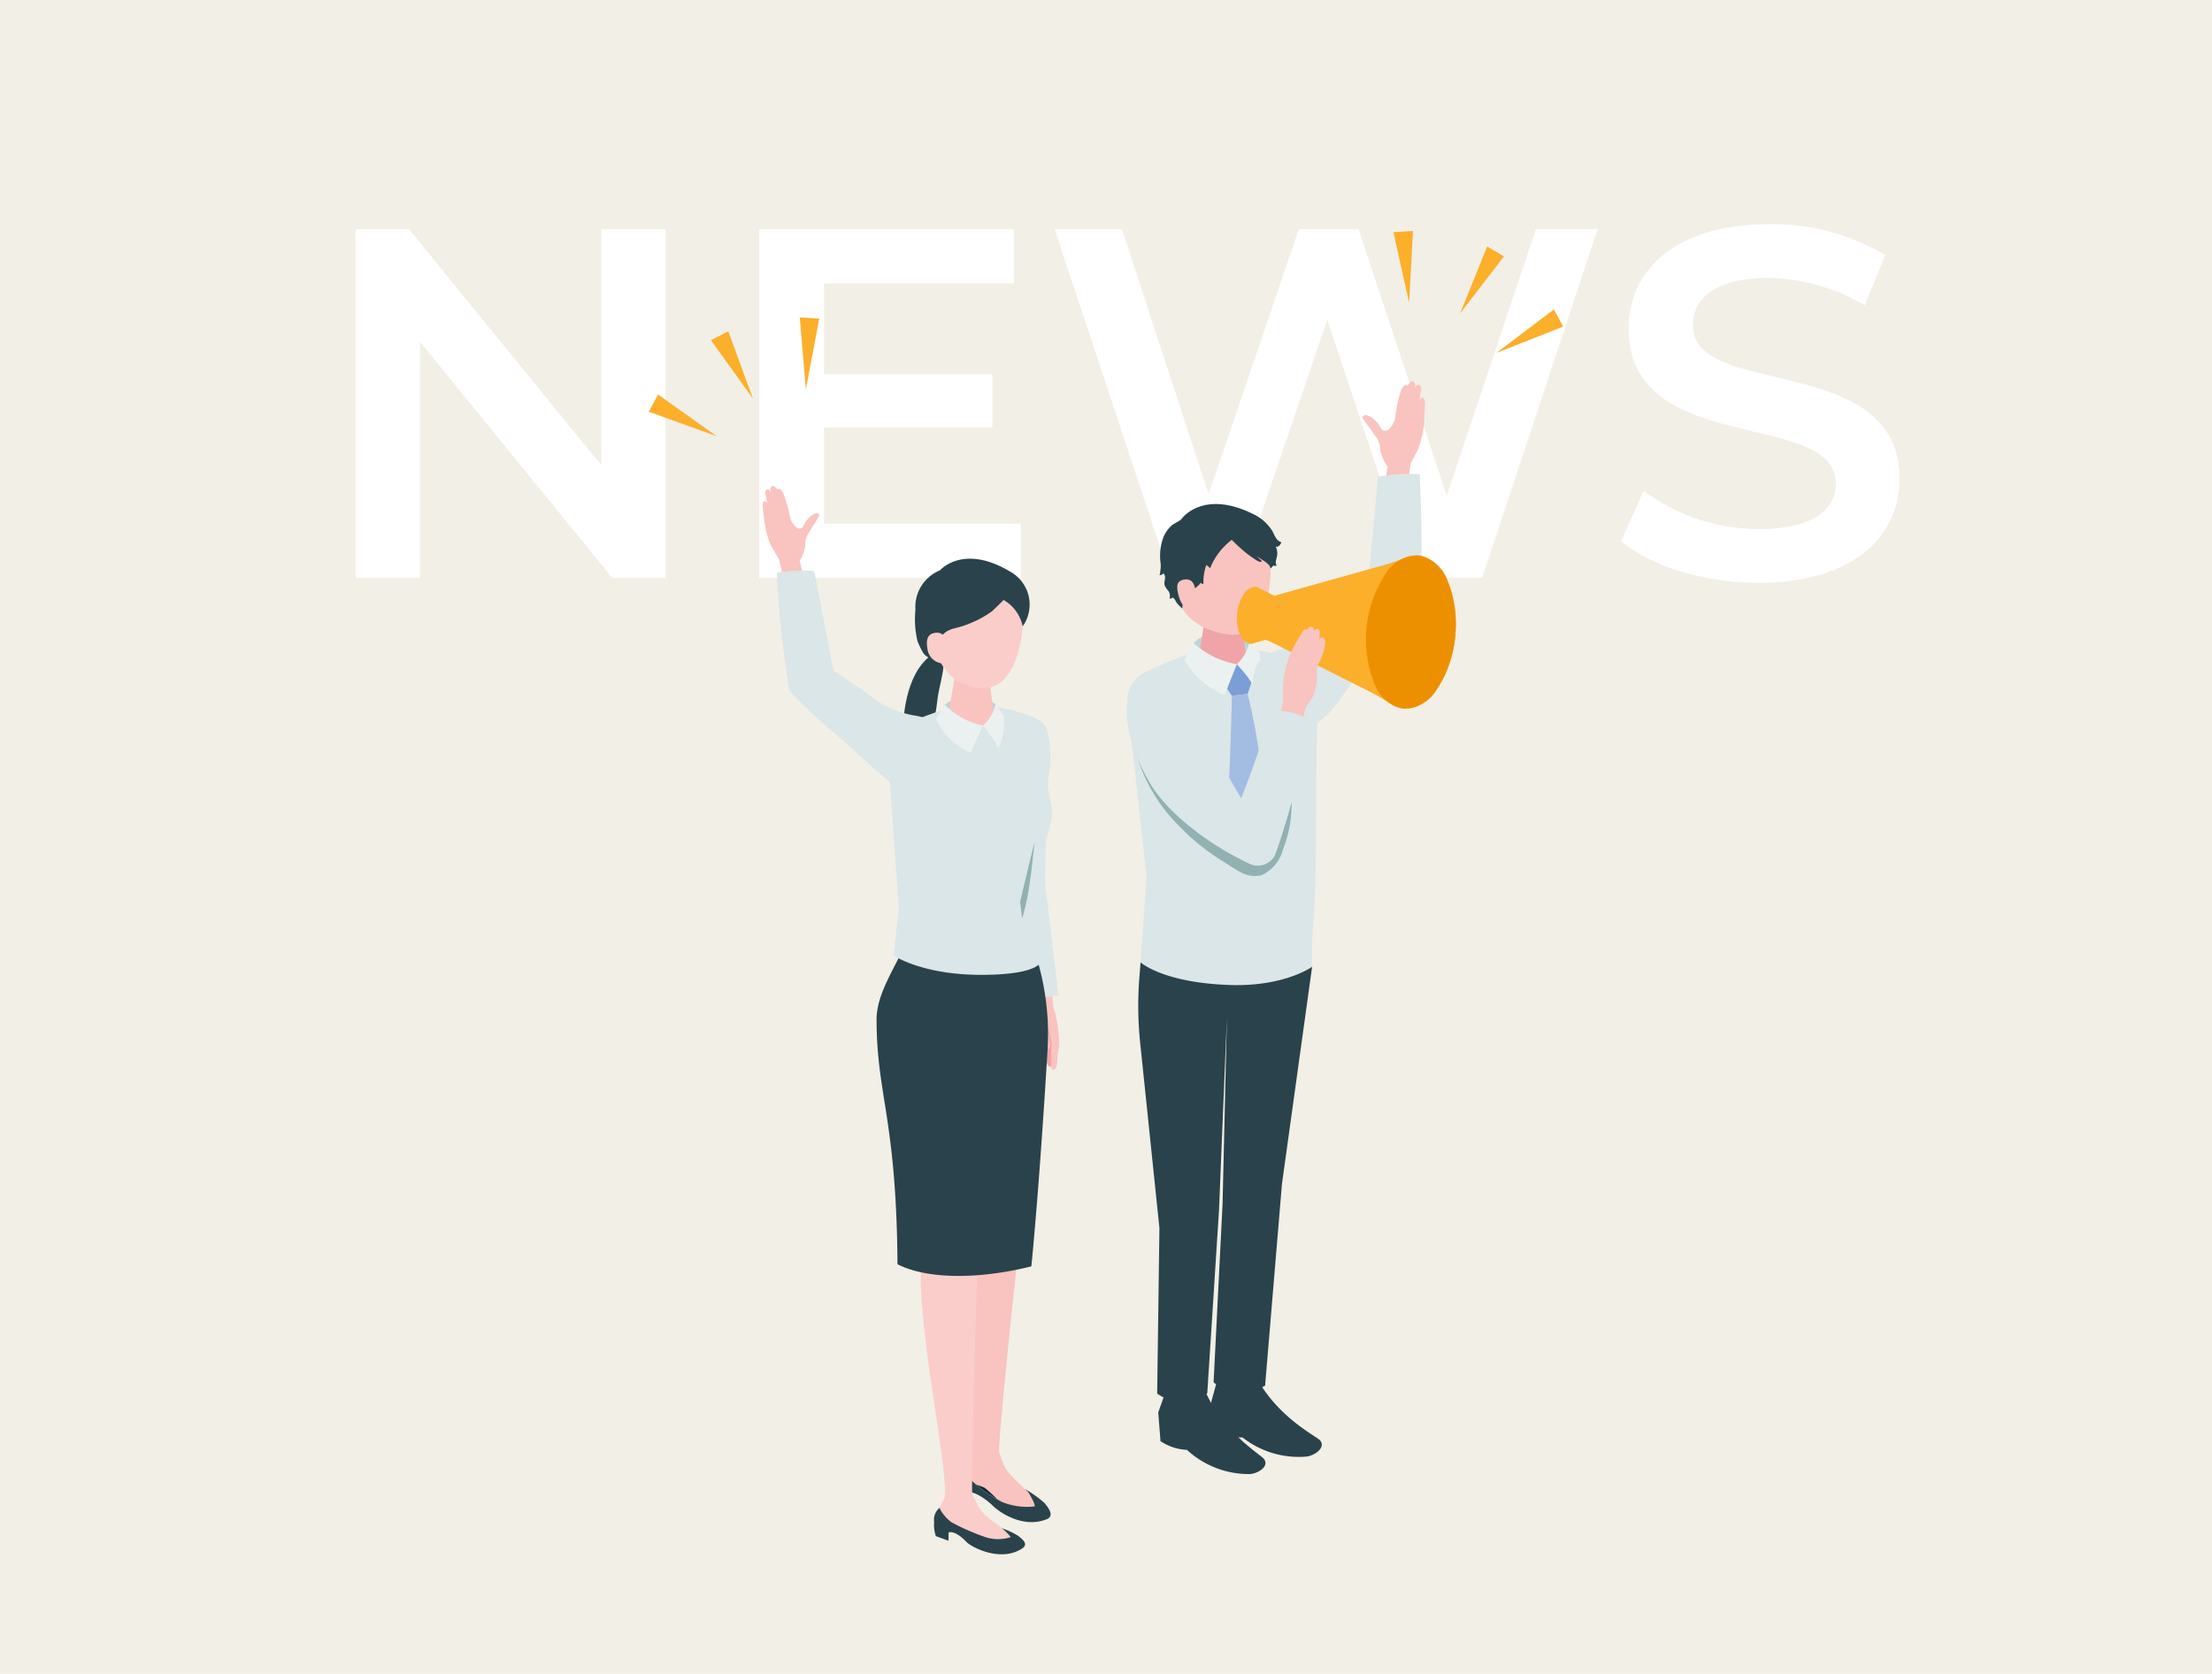
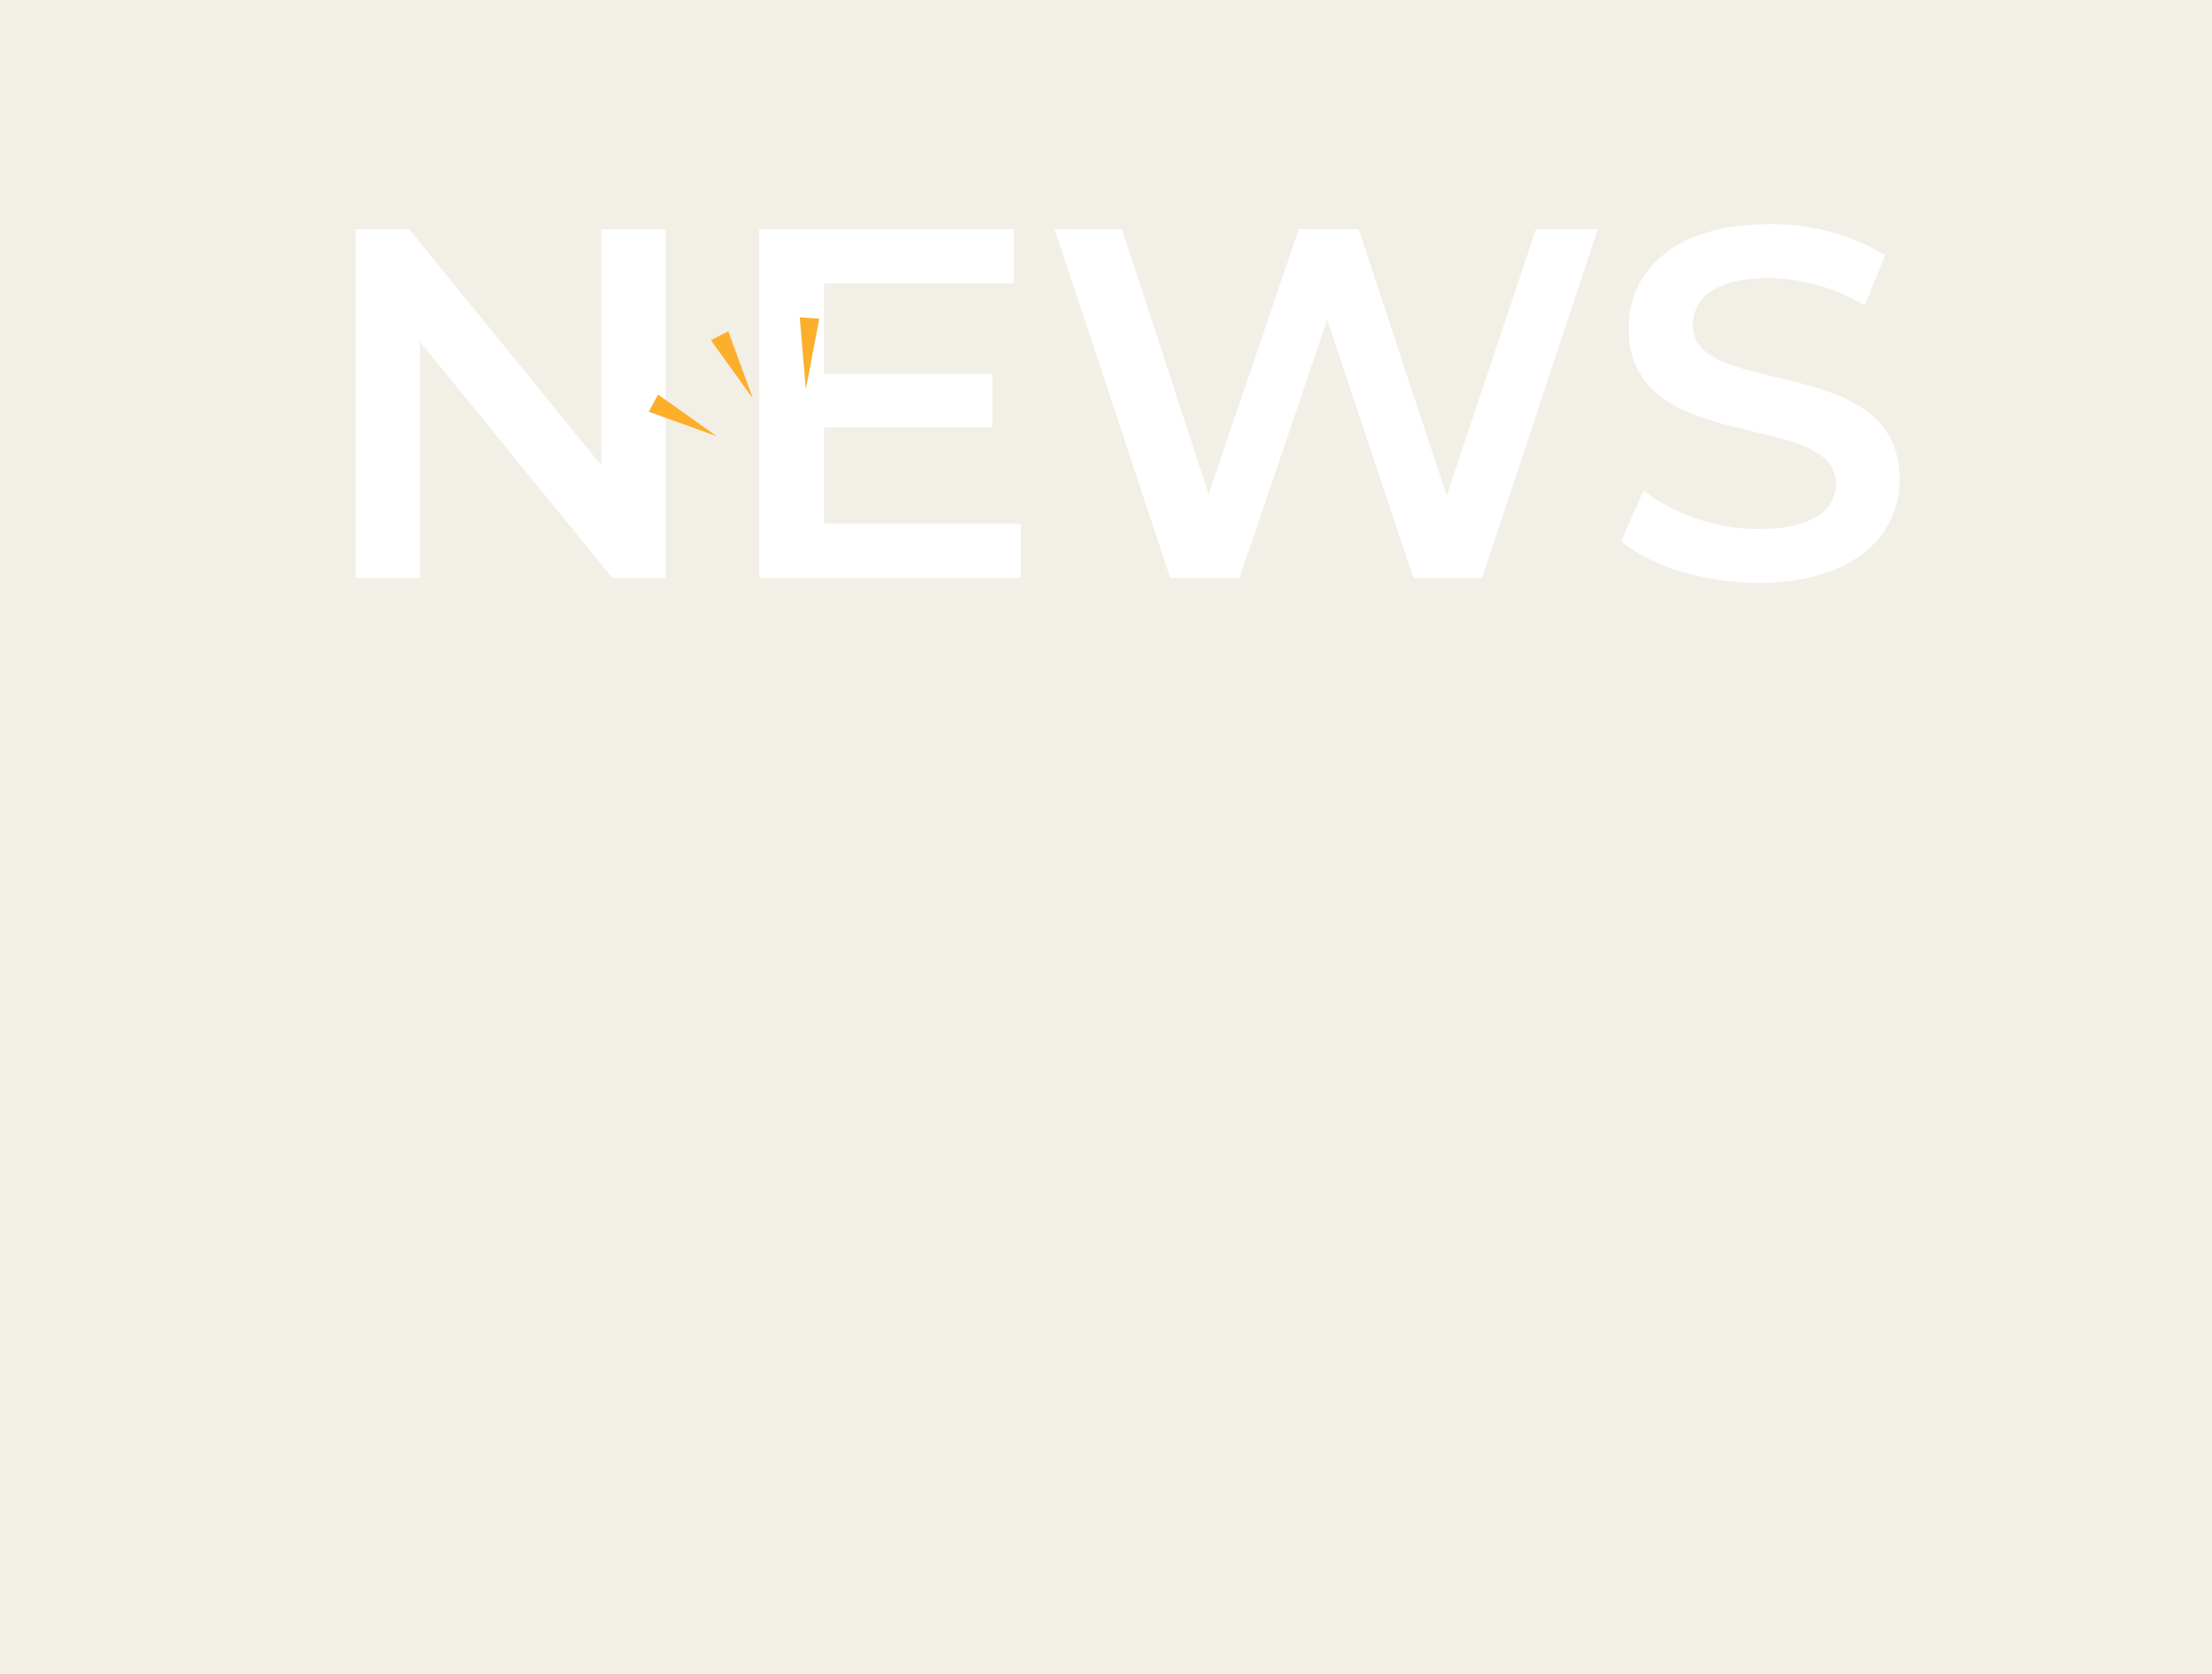
<svg xmlns="http://www.w3.org/2000/svg" width="222" height="168">
  <defs>
    <clipPath id="a">
-       <path data-name="長方形 2125" fill="none" d="M0 0h91.777v132.827H0z" />
-     </clipPath>
+       </clipPath>
  </defs>
  <path data-name="85f0a75cbe5c20cf184ee8a6ed611791" fill="#f2efe6" d="M0 0h222v168H0z" />
  <path data-name="パス 6854" d="M60.35 23v23.7L41.05 23H35.7v35h6.45V34.3L61.45 58h5.35V23ZM82.7 52.55V42.9h16.9v-5.35H82.7v-9.1h19.05V23H76.2v35h26.25v-5.45ZM154.15 23l-8.95 26.75L136.35 23h-6l-9.05 26.6-8.7-26.6h-6.75l11.6 35h6.95l8.8-25.9 8.65 25.9h6.9l11.6-35Zm22.35 35.5c9.6 0 14.15-4.8 14.15-10.4 0-12.85-20.75-8-20.75-15.45 0-2.65 2.2-4.75 7.6-4.75a19.45 19.45 0 0 1 9.65 2.75l2.05-5.05a22.128 22.128 0 0 0-11.65-3.1c-9.6 0-14.1 4.8-14.1 10.45 0 13 20.8 8.05 20.8 15.6 0 2.6-2.3 4.55-7.75 4.55a19.393 19.393 0 0 1-11.55-3.85l-2.25 5.05c2.9 2.5 8.35 4.2 13.8 4.2Z" fill="#fff" />
  <g data-name="グループ 2692">
    <path data-name="パス 5352" d="m65.111 41.324 6.814 2.453-5.88-4.179Z" fill="#fcaf2b" />
    <path data-name="パス 5353" d="m71.346 34.142 1.747-.893 2.481 6.773Z" fill="#fcaf2b" />
    <path data-name="パス 5354" d="m80.265 31.854 1.958.131-1.351 7.086Z" fill="#fcaf2b" />
    <g data-name="グループ 2689">
      <g data-name="グループ 2688" clip-path="url(#a)" transform="translate(65.111 23.173)">
        <path data-name="パス 5355" d="M32.569 125.582a4.1 4.1 0 0 1-.943-1.665 1.139 1.139 0 0 1 1.054.212 6.813 6.813 0 0 0 2.852 1.643 8.068 8.068 0 0 1 2.432.617s.813 1.236.772 1.624a6.6 6.6 0 0 1-3.281-.444 13.774 13.774 0 0 1-2.886-1.987" fill="#112c36" />
        <path data-name="パス 5356" d="m32.628 122.011-.135.308c-.263.6-.768 1.1-.842 1.76a1.538 1.538 0 0 0 .828 1.656 7.9 7.9 0 0 1 1.227.406 13.751 13.751 0 0 1 1.672 1.608 3.42 3.42 0 0 0 2.514.983c.756-.068.861-.131 1.235-.615.469-.606-.612-1.274-1.129-1.639a23.047 23.047 0 0 1-1.9-1.864 4.275 4.275 0 0 1-.668-1.284l-.34-1.005Z" fill="#f9c3c0" />
        <path data-name="パス 5357" d="M37.964 126.39s.813 1.236.772 1.624a6.6 6.6 0 0 1-3.281-.444 13.787 13.787 0 0 1-2.886-1.987 4.106 4.106 0 0 1-.943-1.665 1.61 1.61 0 0 0-.8 1.331 9.2 9.2 0 0 0 .02 1.555l1.166.56.073-.806s.971-.033 2.539 1.479c.5.481 2.908 2.262 5.343 1.254.786-.325.1-1.206-.258-1.623a12.258 12.258 0 0 0-1.746-1.277" fill="#2a424b" />
        <path data-name="パス 5358" d="m29.801 126.75-.105.313c-.206.614-.676 1.155-.677 1.8 0 .781.244 1.46.953 1.6.31.06.959-.079 1.261.012a9.975 9.975 0 0 1 2.086 1.549 3.309 3.309 0 0 0 2.537.692c.782-.149 1.1-.242 1.438-.752.421-.639-.785-1.169-1.367-1.466a21.666 21.666 0 0 1-2.151-1.608 4.146 4.146 0 0 1-.844-1.172l-.471-.938Z" fill="#facdcb" />
        <path data-name="パス 5359" d="M35.458 130.221a5.59 5.59 0 0 1 .868.876 4.064 4.064 0 0 1-2.79-.089 21.734 21.734 0 0 1-3.153-1.4 4.032 4.032 0 0 1-1.213-1.44 1.583 1.583 0 0 0-.531 1.431 3.463 3.463 0 0 0 .175 1.4l1.263.462.017-.828s.581-.315 1.813.971c.472.493 3.387 2.055 5.561.639.7-.456 0-.957-.426-1.295a7.557 7.557 0 0 0-1.584-.732" fill="#2a424b" />
        <path data-name="パス 5360" d="M25.588 51.536A4.528 4.528 0 0 0 27.802 51a2.6 2.6 0 0 0 .8-1.882c.038-.364.182-.726.239-1.094.061-.391.1-.786.156-1.178.122-.815.343-1.613.481-2.426a2.547 2.547 0 0 0-.078-1.488c-.131-.286-.387-.564-.713-.466a2.106 2.106 0 0 0-.813.52c-2.042 1.921-2.533 5.927-2.291 8.549" fill="#2a424b" />
        <path data-name="パス 5361" d="M40.773 79.78a3.4 3.4 0 0 1 .094.574 17.738 17.738 0 0 1 .178 1.784 4.8 4.8 0 0 1-.374 1.42.477.477 0 0 1-.207.317.336.336 0 0 1-.358-.09 1.084 1.084 0 0 1-.237-.7.071.071 0 0 0-.012-.039.085.085 0 0 0-.038-.02.441.441 0 0 1-.255-.261 1.31 1.31 0 0 1-.073-.367.256.256 0 0 1-.209-.078.645.645 0 0 1-.214-.435c-.012-.184-.038-.366-.064-.549a9.8 9.8 0 0 1-.106-1.167c0-.125-.024-.335.081-.422a1.221 1.221 0 0 1 .591-.16c.244-.032.724-.223.962-.135a.462.462 0 0 1 .239.327" fill="#f0a4a8" />
        <path data-name="パス 5362" d="m40.321 81.004-.128-.547a2.44 2.44 0 0 1-.063-.282c-.008-.066.008-.114-.04-.174-.084.146 0 .4.03.561l.143.853a.876.876 0 0 1-.027.552c-.087.166-.342.251-.465.11a.486.486 0 0 1-.081-.273 2.412 2.412 0 0 0-.425-1.13 4.416 4.416 0 0 1-.442-.636 2.251 2.251 0 0 1-.158-.776c-.03-.381.294-.8.287-1.176a7.4 7.4 0 0 0-.187-1.077c-.139-.8-.559-1.572-.692-2.377l2.274-.135.229 3.3a3.574 3.574 0 0 0 .121.363c.041.178.093.354.135.533q.128.541.21 1.092a13.488 13.488 0 0 1 .138 1.45 5.486 5.486 0 0 1-.13 1.34c-.084.435.022 1.154-.255 1.516a.236.236 0 0 1-.339.057.328.328 0 0 1-.066-.185 21.127 21.127 0 0 1 .033-2.33 3.118 3.118 0 0 0-.1-.626" fill="#f9c3c0" />
        <path data-name="パス 5363" d="M39.336 78.342s-1.621 20-1.965 21.972-2.13 19.374-2.23 22.148a2.366 2.366 0 0 1-2.7.053c.406-5.866-1.836-17.069-.664-22.61-.115-1.654-.782-10.3-.57-13.543a11.885 11.885 0 0 1 2.631-6.684l2.916-2.567Z" fill="#f9c3c0" />
        <path data-name="パス 5364" d="M36.519 65.75 35.34 54.016c.056-2.662.659-3.842 1.664-4.724a1.858 1.858 0 0 1 3 .919 11.181 11.181 0 0 1 .113 4.611c-.239 1.581-.337 10.694-.337 10.694l1.335 11.222-2.964.373Z" fill="#dae6e7" />
        <path data-name="パス 5365" d="M33.758 79.52s-.462 20.822-.672 23.038-.712 21.354-.624 24.448a2.965 2.965 0 0 1-2.7.211c.061-4.722-3.134-18.518-2.34-24.765-.645-5.2-4.018-22.873-4.018-22.873l3.585-2.313Z" fill="#facdcb" />
        <path data-name="パス 5366" d="M38.896 72.852a22.436 22.436 0 0 1-13.2-1.171c-1.069 2.429-2.836 4.941-2.833 7.466.009 7.655 1.992 9.893 2.1 24.565 3.189 1.621 8.577 1.431 13.434.212.494-4.918 1.129-13.403 1.619-21.603a26.1 26.1 0 0 0-1.12-9.465" fill="#2a424b" />
        <path data-name="パス 5367" d="m24.573 72.732.524-4.745-1.069-15.114c-.488-1.833-.781-2.257-.608-2.536.291-.128 1.893-.7 2.334-.862 3.463-1.29 6.444-3.073 12.844-.673.876.328.911 3.958.888 5.081a23.448 23.448 0 0 1 .993 4.474c-.238 2.752-1.3 3.334-1.635 7a53.744 53.744 0 0 0 .552 7.91s-.054 1.344-5.725 1.4c-6.178.064-9.094-1.939-9.094-1.939" fill="#dae6e7" />
        <path data-name="パス 5368" d="M34.799 47.501a4.244 4.244 0 0 0-5.094.056 8.082 8.082 0 0 1-.3 1.171l2.5 1.027 2.743-.262a14.621 14.621 0 0 0 .154-1.992" fill="#bfd4d5" />
        <path data-name="パス 5369" d="M32.381 43.85c-1.116-.011-1.716.611-1.721 1.155l-.6 3.641c.046.632 1.114 1.154 2.386 1.166s2.267-.49 2.221-1.122l-.513-3.816c-.04-.555-.655-1.014-1.771-1.024" fill="#f9c3c0" />
        <path data-name="パス 5370" d="M32.714 34.164c-3.378-.244-4.512 2.217-4.758 5.294.647 3.667 2.218 5.449 3.54 5.952 1.61.612 3.626 1.2 5.132-1.854a12.317 12.317 0 0 0 .816-6.382c-.273-1.131-1.352-2.766-4.73-3.01" fill="#facdcb" />
        <path data-name="パス 5371" d="M35.594 37.04c.03.016-1.08 1.087-1.148 1.141a10.671 10.671 0 0 1-3.742 1.7 3.119 3.119 0 0 0-.824.331 2.2 2.2 0 0 0-.51.478 3.918 3.918 0 0 0-.832 2.247 1.36 1.36 0 0 1-1-.592 7.77 7.77 0 0 1-.565-1.166 9.458 9.458 0 0 1-.21-3.162 3.967 3.967 0 0 1 2.466-3.95s2.289-2.69 6.988.1a3.779 3.779 0 0 1 1.312 5.521 3.989 3.989 0 0 0-1.934-2.656" fill="#2a424b" />
        <path data-name="パス 5372" d="M29.818 41.408s.033-1.148-.962-1.076c-.849.061-1.056.63-.889 1.6a1.656 1.656 0 0 0 1.489 1.476c.592.02.362-2 .362-2" fill="#facdcb" />
-         <path data-name="パス 5373" d="M33.523 49.652s-.658 1.431-1.236 2.746a7.086 7.086 0 0 1-3.472-3.389c.369-.531.89-1.453.89-1.453a7.758 7.758 0 0 0 3.818 2.1" fill="#ebf1f1" />
        <path data-name="パス 5374" d="M33.523 49.652a3.835 3.835 0 0 0 1.275-2.151s.521.751.815 1.139a5.551 5.551 0 0 1-.518 3.27 12.3 12.3 0 0 0-1.572-2.258" fill="#ebf1f1" />
        <path data-name="パス 5375" d="M37.276 67.323s.549-2.42 1.45-6.017c-.544 5.171-.763 5.988-1.261 7.729Z" fill="#91b1b3" />
        <path data-name="パス 5376" d="m13.471 34.675-.388-1.69-.819-1.387a9.89 9.89 0 0 1-.652-2.363c-.086-.764-.157-1.332-.171-1.52-.021-.28.007-.6.214-.6.155-.006.281.32.281.32s-.217-.919-.233-1.053-.011-.394.177-.427.37.245.37.245c-.089-.378.013-.547.168-.592.2-.056.478.368.478.368s.224-.318.6.347a14.931 14.931 0 0 1 .733 2.612 2.219 2.219 0 0 0 .662.883.49.49 0 0 0 .551-.072 6.018 6.018 0 0 0 .316-.58c.186-.264.925-1.083 1.306-.719a.14.14 0 0 1 .044.073.168.168 0 0 1-.021.094 4.231 4.231 0 0 1-.334.567c-.25.383-.48.777-.724 1.164l-.018.028a1.82 1.82 0 0 0-.291 1.019 3.533 3.533 0 0 1-.573 1.713l.885 3.75-2.654.246Z" fill="#f9c3c0" />
        <path data-name="パス 5377" d="M12.863 34.302a99.056 99.056 0 0 0 1.259 11.88 53.353 53.353 0 0 0 4.143 3.9c1.957 1.691 3.787 3.424 5.757 5.088a1.125 1.125 0 0 0 .47.28 1.058 1.058 0 0 0 .44-.029 5.284 5.284 0 0 1 2.837-.227c1.566.327 2.2-.262 2.075-1.252-.164-1.262.046-3.408-.916-4.336a4.575 4.575 0 0 0-2.2-.958 9.876 9.876 0 0 1-4.477-1.945c-1.171-.924-2.486-1.7-3.7-2.563l-1.948-10a15.413 15.413 0 0 0-3.742.166" fill="#dae6e7" />
        <path data-name="パス 5378" d="M74.739.132 76.698 0l-.39 7.2Z" fill="#fcaf2b" />
        <path data-name="パス 5379" d="m84.141 1.565 1.689 1-4.4 5.717Z" fill="#fcaf2b" />
        <path data-name="パス 5380" d="m90.841 7.881.936 1.725-6.711 2.645Z" fill="#fcaf2b" />
        <path data-name="パス 5381" d="m51.893 116.432-.76 2.145.224 2.886a5.093 5.093 0 0 0 2.652.876 9.17 9.17 0 0 0 6.218 2.432c.772.017 2.1-.713 1.527-1.5-.355-.487-4.086-2.615-5.947-6.912a18.572 18.572 0 0 0-3.914.076" fill="#2a424b" />
        <path data-name="パス 5382" d="m57.043 115.369-.6 2.2.435 2.86a5.064 5.064 0 0 0 2.708.662 9.112 9.112 0 0 0 6.378 1.926c.771-.045 2.045-.88 1.413-1.621-.39-.457-4.266-2.28-6.437-6.415a18.58 18.58 0 0 0-3.9.389" fill="#2a424b" />
        <path data-name="パス 5383" d="m49.357 73.415.609-8.579-1.872-16.98a3.281 3.281 0 0 1 1.938-3.676c3.671-1.662 7.967-3.725 14.9-1 .95.373 1.3 1.518 1.633 2.482a10.178 10.178 0 0 1 .54 3.622l-.076 2.1q-.052 6.02-.1 12.04c-.022 2.543-.149 5.053-.33 7.59-.08 1.116-.023 2.84-.023 2.84s-2.087 1.86-8.271 1.827c-6.736-.035-8.949-2.268-8.949-2.268" fill="#dae6e7" />
        <path data-name="パス 5384" d="M60.327 41.05c-.839-.9-4.1-1.31-5.634.317a9.046 9.046 0 0 1-.273 1.312l2.815 1.011 3.022-.427a16.183 16.183 0 0 0 .07-2.212" fill="#bfd4d5" />
        <path data-name="パス 5385" d="M57.558 38.324c-1.211 0-1.856.682-1.856 1.273l-.614 3.958c.056.685 1.221 1.241 2.6 1.241s2.455-.556 2.4-1.241l-.6-4.137c-.049-.6-.722-1.093-1.934-1.093" fill="#f0a4a8" />
        <path data-name="パス 5386" d="M57.06 28.673c-3.45.026-4.4 2.617-4.4 5.76 0 4.095 2.693 5.354 4.076 5.758 1.685.492 3.78.929 5.062-2.3a12.555 12.555 0 0 0 .312-6.548c-.369-1.127-1.6-2.7-5.047-2.673" fill="#f9c3c0" />
        <path data-name="パス 5387" d="m60.618 44.935-1.6-1.44-1.23 2.087.731 1.079 1.585-.194Z" fill="#7a9ed5" />
        <path data-name="パス 5388" d="m60.107 46.467-1.585.194s-.127 6.74-.553 13.752c-.039.641 2.225 2.152 2.225 2.152s1.731-1.644 1.714-2.276a64.831 64.831 0 0 0-1.8-13.822" fill="#a3bce2" />
        <path data-name="パス 5389" d="M59.661 32.079a13.828 13.828 0 0 1-1.148-1.075 6.721 6.721 0 0 0-2.174 2.85l-.378-.335a5.116 5.116 0 0 0-.292 1.945l-.343-.145c.186.079-.974.9-1.066.975a2.233 2.233 0 0 0-.714 1.6 3.468 3.468 0 0 1-.549-.557c-.136-.17-.182-.393-.375-.512a.1.1 0 0 0-.048-.018.128.128 0 0 0-.072.04.284.284 0 0 1-.245.051.842.842 0 0 0-.16-.826 2.1 2.1 0 0 1-.3-.448c-.128-.328.063-.635.01-.96a.821.821 0 0 0-.1-.242.078.078 0 0 0-.021-.028c-.029-.019-.064.008-.09.032a.492.492 0 0 1-.351.129c.1-.128.077-.391.11-.548a2.349 2.349 0 0 0 .018-.629 5.336 5.336 0 0 1 .317-2.73 3.559 3.559 0 0 1 .722-1.024c.28-.276.9-.48 1.1-.766 0 0 2.108-2.917 7.1-.46a4.54 4.54 0 0 1 1.972 1.719c.118.22.207.455.341.666a1.037 1.037 0 0 0 .563.468 1.06 1.06 0 0 1-.205.337.357.357 0 0 1-.359.1 1.49 1.49 0 0 1 .1 1.068c-.029.14-.074.277-.089.418a.581.581 0 0 0 .088.409.49.49 0 0 1-.343 0 4.009 4.009 0 0 1-.271.3.84.84 0 0 0-.233-.417 3.883 3.883 0 0 0-.445-.355 5.8 5.8 0 0 1-.759-.526l.584.583c-.175.1-.391 0-.563-.111a12.186 12.186 0 0 1-1.335-.974" fill="#2a424b" />
        <path data-name="パス 5390" d="M54.839 36.003s-.059-1.169-1.064-1.015c-.857.13-.837.686-.589 1.661s.844 1.437 1.447 1.41.207-2.055.207-2.055" fill="#f9c3c0" />
        <path data-name="パス 5391" d="M51.251 100.077 49.32 81.502a36.108 36.108 0 0 1-.084-6.544l.121-1.543s2.243 2.047 8.949 2.269c5.516.182 8.27-1.828 8.27-1.828l-3.025 21.776-1.693 20.256a3.969 3.969 0 0 1-2.436.586 4.142 4.142 0 0 1-2.735-.908l.9-17.9.438-18.768-.792 19.357-1.18 18.4a4.007 4.007 0 0 1-2.487.841 4.245 4.245 0 0 1-2.541-.805Z" fill="#2a424b" />
        <path data-name="パス 5392" d="M59.022 43.495s-.656 1.617-1.23 3.1a7.849 7.849 0 0 1-4.011-3.576c.381-.606.911-1.653.911-1.653a8.594 8.594 0 0 0 4.33 2.128" fill="#ebf1f1" />
        <path data-name="パス 5393" d="M59.022 43.497a4.249 4.249 0 0 0 1.3-2.445s.613.8.958 1.219a6.148 6.148 0 0 1-.41 3.645 13.662 13.662 0 0 0-1.853-2.42" fill="#ebf1f1" />
        <path data-name="パス 5394" d="m76.153 25.292.307-1.908.811-1.608a11.067 11.067 0 0 0 .553-2.684c.039-.859.076-1.5.078-1.708 0-.314-.052-.665-.282-.658-.174.005-.29.378-.29.378s.175-1.041.182-1.192-.016-.441-.229-.463-.395.3-.395.3c.071-.429-.056-.609-.232-.648-.223-.049-.506.446-.506.446s-.274-.337-.64.431a16.684 16.684 0 0 0-.631 2.969 2.486 2.486 0 0 1-.673 1.034.549.549 0 0 1-.621-.04 6.826 6.826 0 0 1-.4-.623c-.227-.281-1.112-1.14-1.509-.705a.154.154 0 0 0-.044.084.187.187 0 0 0 .03.1 4.838 4.838 0 0 0 .415.608c.306.408.593.831.892 1.244l.023.031a2.033 2.033 0 0 1 .4 1.115 3.949 3.949 0 0 0 .765 1.867l-.71 4.248 2.979.078Z" fill="#f9c3c0" />
        <path data-name="パス 5395" d="M77.371 24.435s.461 8.944-.065 13.355a59.713 59.713 0 0 1-4.167 4.807 27.776 27.776 0 0 0-2.923 3.221c-1.573 2.267-3.088 4.568-6.23 4.381-1.1-.065-3.328-.574-3.288-2.008s-.434-3.784.53-4.925a5.115 5.115 0 0 1 2.333-1.313 11.037 11.037 0 0 0 4.76-2.668c1.2-1.16 2.573-2.169 3.831-3.268l1.038-11.344a17.232 17.232 0 0 1 4.181-.238" fill="#dae6e7" />
-         <path data-name="パス 5396" d="M59.732 36.448a1.455 1.455 0 0 1 1.262-.736l1.77.9c.067-.012.134-.024.2-.043l11.194-3.134a13.854 13.854 0 0 0 1.7-.63 2.821 2.821 0 0 1 1.37-.231 2.692 2.692 0 0 1 .632.138 2.9 2.9 0 0 1 .407.179 3.27 3.27 0 0 1 .393.249 3.836 3.836 0 0 1 .555.5 5.668 5.668 0 0 1 .945 1.47q.136.3.249.612a11.017 11.017 0 0 1 .59 3.835c0 .123 0 .247-.01.369-.015.369-.046.739-.092 1.107a13.05 13.05 0 0 1-.355 1.8c-.064.233-.135.464-.211.691a9.435 9.435 0 0 1-1.225 2.454 9.103 9.103 0 0 1-.192.258 5.794 5.794 0 0 1-.809.849q-.1.088-.21.167a4.1 4.1 0 0 1-.426.281 3.438 3.438 0 0 1-.649.287 2.741 2.741 0 0 1-1.082.123 2.777 2.777 0 0 1-1.273-.456 20.978 20.978 0 0 0-2.021-1.2l-9.951-5.008a4.686 4.686 0 0 0-.5-.2c-.026-.01-.05-.027-.076-.04l-1.482.425a1.431 1.431 0 0 1-1.1-.951 4.511 4.511 0 0 1 .395-4.075" fill="#fcaf2b" />
        <path data-name="パス 5397" d="M73.865 34.539a12.036 12.036 0 0 0-1.053 10.871 3.822 3.822 0 0 0 2.932 2.539 3.877 3.877 0 0 0 3.369-1.964 12.036 12.036 0 0 0 1.053-10.872 3.824 3.824 0 0 0-2.932-2.539 3.88 3.88 0 0 0-3.368 1.964" fill="#ed9000" />
        <path data-name="パス 5398" d="M63.658 47.284s-.022-.955-.011-1.352a9.793 9.793 0 0 1 .79-3.587l.057-.131a19.008 19.008 0 0 1 1.008-1.791c.088-.151.167-.415.386-.432.009 0 .2.02.185.043 0-.008.212-.344.416-.316.164.022.3.143.273.437 0 0 .134-.225.329-.215s.244.208.252.311-.052.818-.052.818.07-.256.226-.265c.827-.048.037 2.017-.123 2.315a3.188 3.188 0 0 0-.277.57 2.979 2.979 0 0 0-.051.9 5.409 5.409 0 0 1-.335 1.962c-.219.59-.7.908-.867 1.509l-.514 2.377-2.331-.565Z" fill="#f9c3c0" />
        <path data-name="パス 5399" d="M63.663 62.049a3.933 3.933 0 0 1-2.125 2.6 2.874 2.874 0 0 1-2.175-.306c-.714-.38-1.391-.859-2.08-1.283a21.923 21.923 0 0 1-4.008-3.284 16.834 16.834 0 0 1-4.493-7.818c-.254-.985-.788-2.907-.382-3.84 1.779 2.208 3.218 5.564 4.867 7.871a21.579 21.579 0 0 0 4.873 4.909 3.886 3.886 0 0 0 1.383.721 2.882 2.882 0 0 0 2.713-1.075c.546-.663.566-1.545 1.193-2.21.212-.225.458-.415.667-.643a2.65 2.65 0 0 0 .411-.6 12.332 12.332 0 0 1-.843 4.952" fill="#91b1b3" />
        <path data-name="パス 5400" d="m55.171 49.674 4.285 7.269s1.442-3.533 3.057-8.753a6.019 6.019 0 0 1 3.712.865 69.88 69.88 0 0 1-3.344 13.528 1.941 1.941 0 0 1-2.6.936c-4.507-2.139-8.32-5.293-9.962-8.06-2.924-4.927-2.806-9.087-1.37-10.209 2.342-1.829 5.266 2.248 6.216 4.42" fill="#dae6e7" />
      </g>
    </g>
  </g>
</svg>